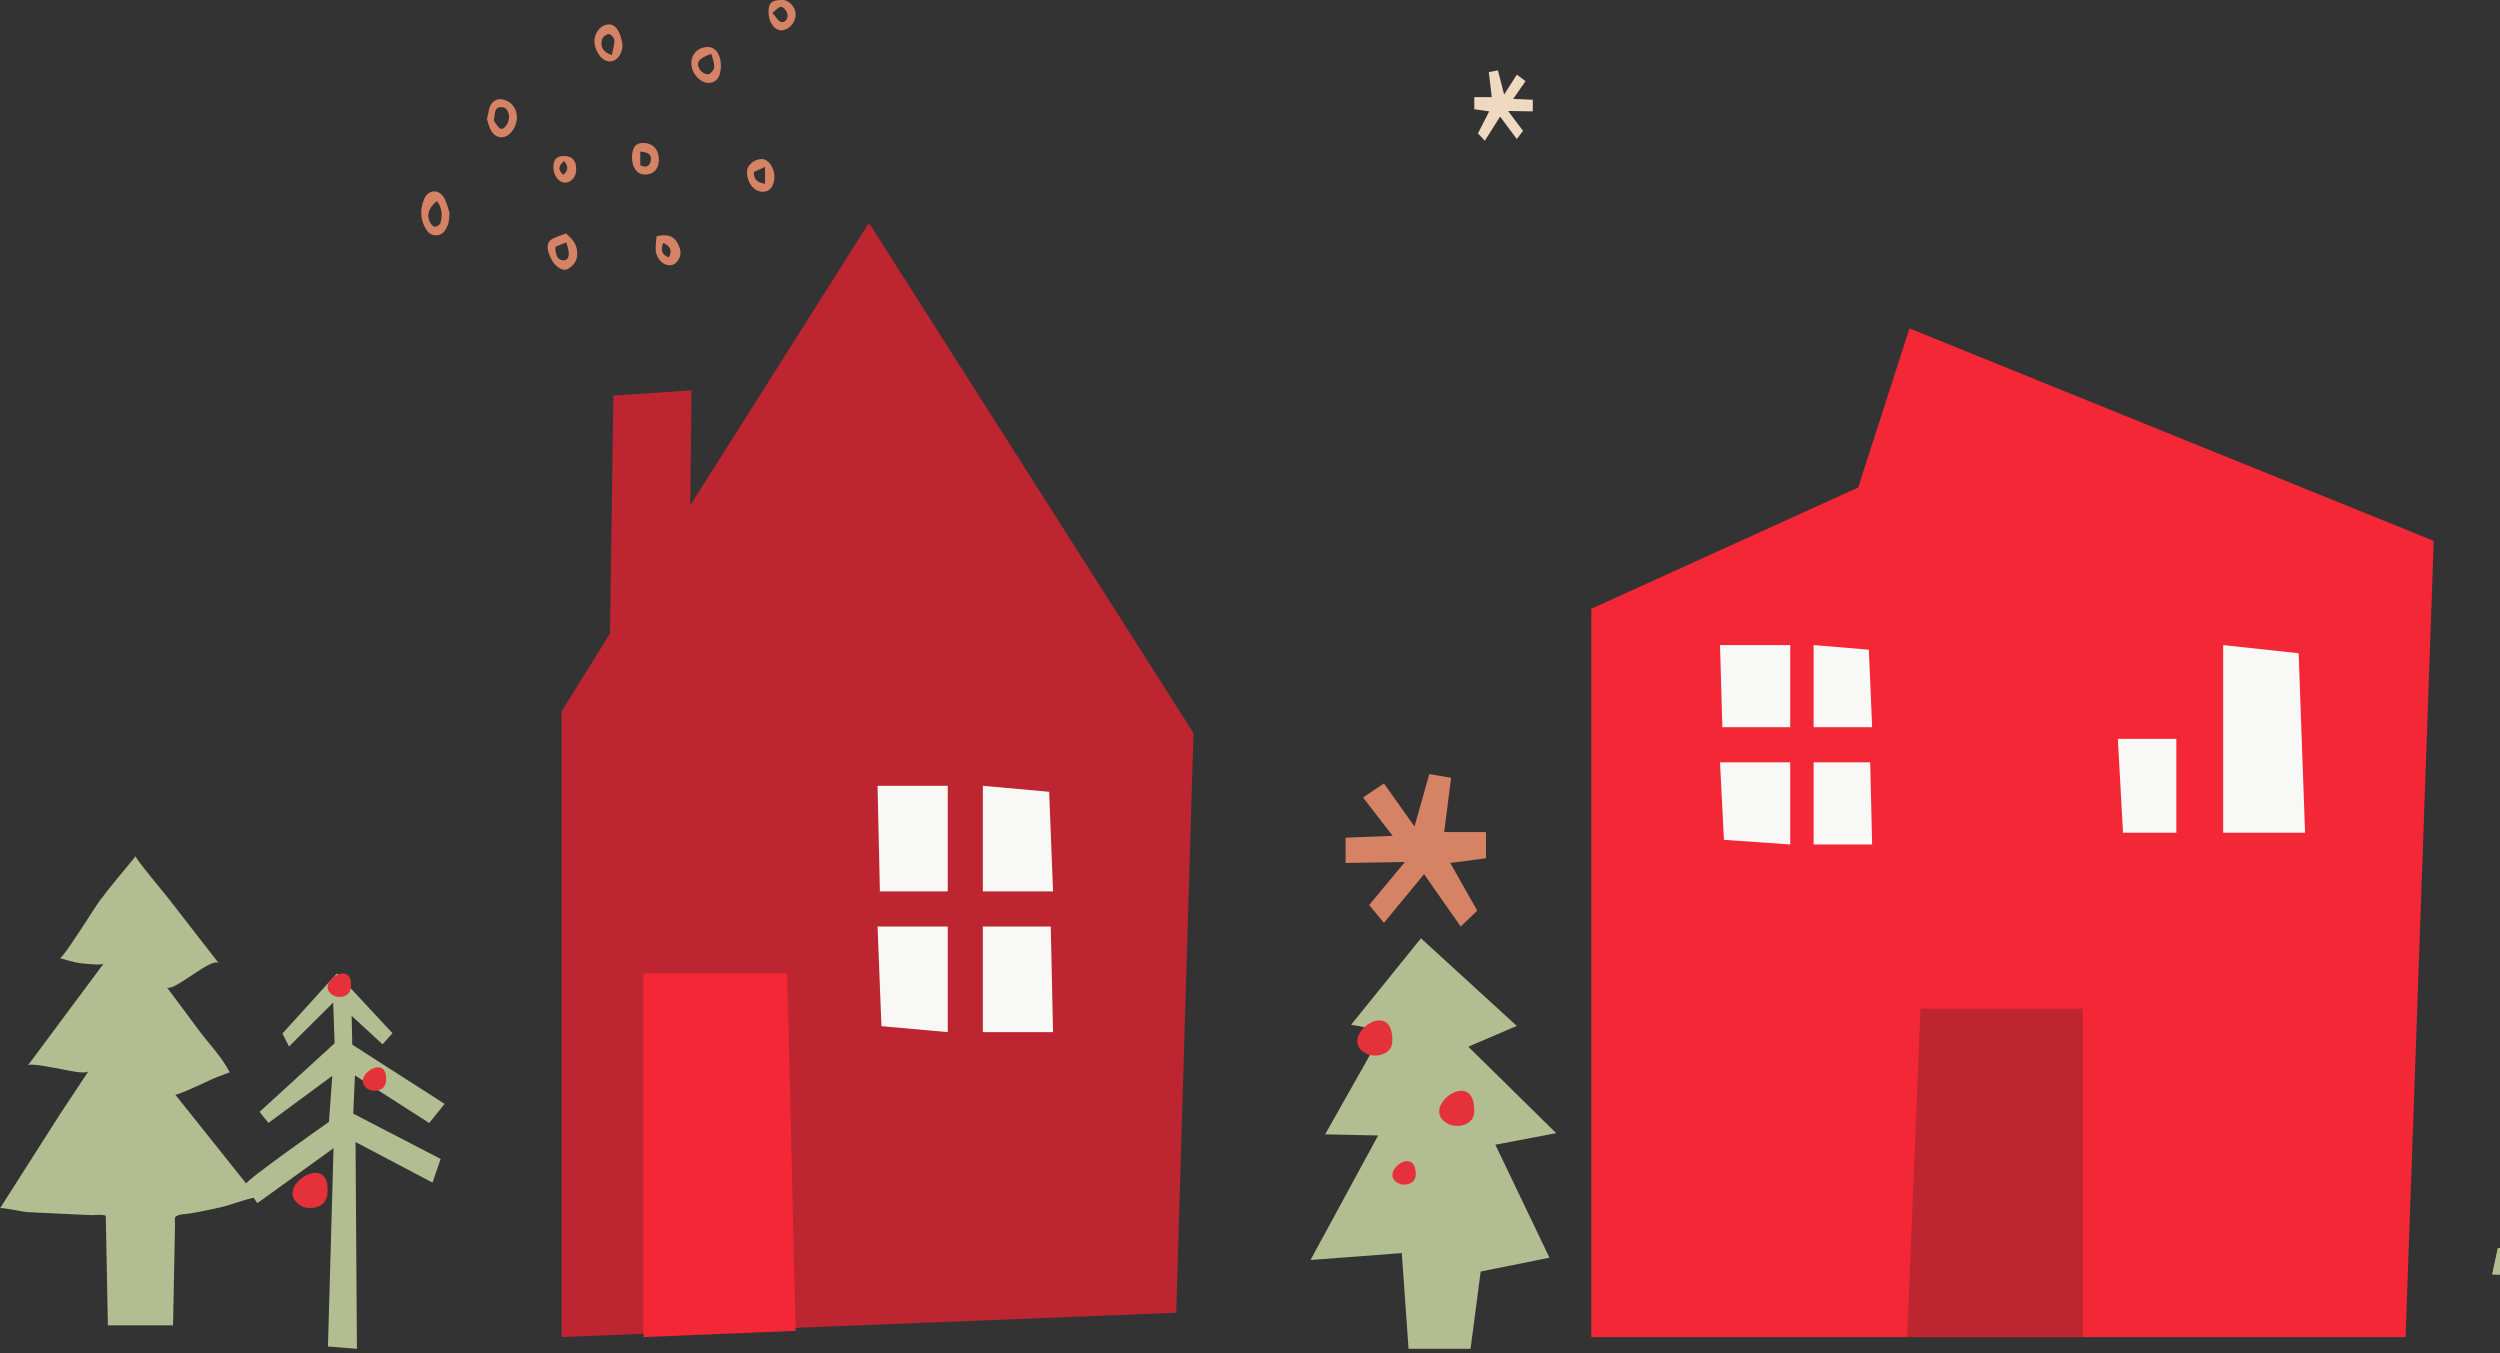
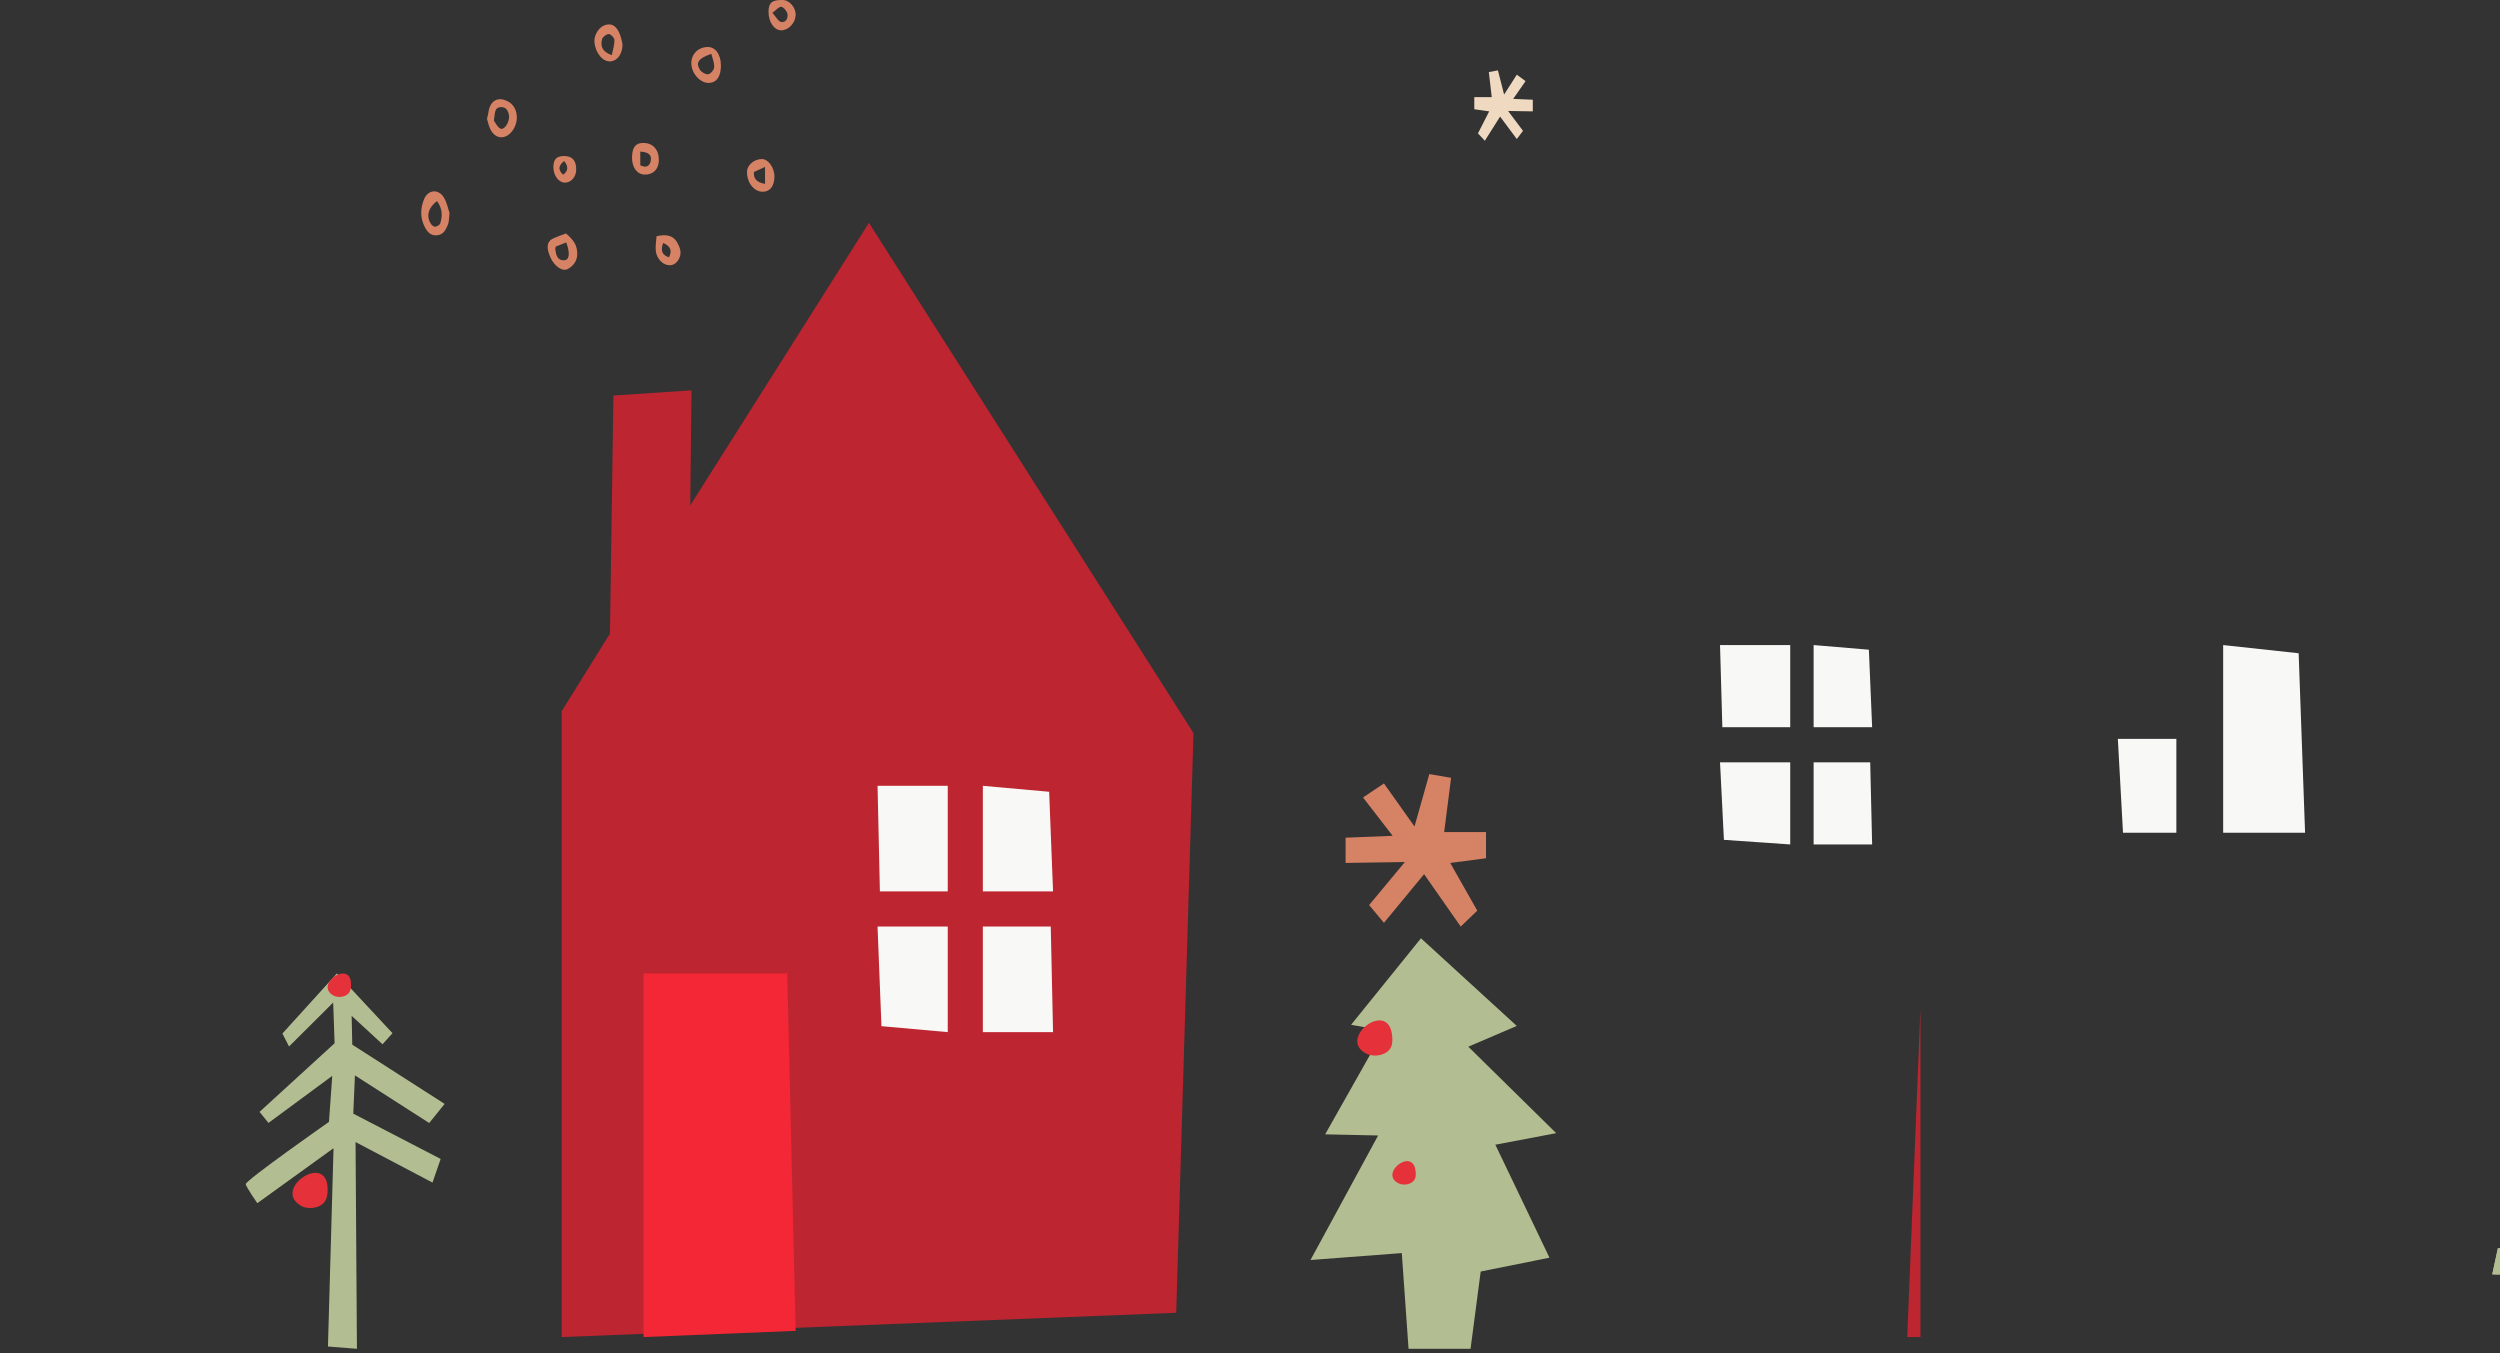
<svg xmlns="http://www.w3.org/2000/svg" width="109" height="59" viewBox="0 0 109 59" fill="none">
  <rect x="0" y="0" width="109" height="59" fill="#333333" stroke="none" />
  <g clip-path="url(#clip0_830_2746)">
-     <path d="M81.017 21.256L74.975 24.001L69.381 26.542V58.296H104.884L106.112 23.582L83.253 14.318L81.017 21.256Z" fill="#F32735" />
-     <path d="M83.732 43.978L83.155 58.296H90.808V43.978H83.732Z" fill="#BD2530" />
+     <path d="M83.732 43.978L83.155 58.296H90.808H83.732Z" fill="#BD2530" />
    <path d="M100.221 28.482L96.93 28.125V36.307H100.501L100.221 28.482Z" fill="#F8F8F6" />
    <path d="M92.338 32.216H94.889V36.307H92.563L92.338 32.216Z" fill="#F8F8F6" />
    <path d="M79.074 33.239H81.541L81.625 36.818H79.074V33.239Z" fill="#F8F8F6" />
    <path d="M79.074 28.125L81.483 28.327L81.625 31.705H79.074V28.125Z" fill="#F8F8F6" />
    <path d="M78.054 31.705H75.094L74.993 28.125H78.054V31.705Z" fill="#F8F8F6" />
    <path d="M78.054 36.818L75.163 36.617L74.993 33.239H78.054V36.818Z" fill="#F8F8F6" />
    <path d="M24.599 7.021C24.352 7.21 24.314 7.396 24.552 7.619C24.775 7.458 24.791 7.259 24.599 7.021ZM25.122 7.411C25.115 7.721 24.892 7.968 24.626 7.963C24.35 7.958 24.121 7.64 24.128 7.27C24.134 6.944 24.268 6.806 24.587 6.803C24.953 6.8 25.133 7.004 25.122 7.41V7.411ZM29.167 11.218C29.318 10.937 29.234 10.728 28.914 10.593C28.792 10.927 28.864 11.12 29.167 11.218ZM28.625 10.3C29.061 10.195 29.352 10.277 29.514 10.553C29.655 10.792 29.75 11.054 29.581 11.323C29.47 11.499 29.316 11.601 29.094 11.553C28.841 11.499 28.613 11.233 28.589 10.91C28.574 10.719 28.61 10.524 28.625 10.3ZM33.677 0.56C33.837 0.737 33.934 0.936 34.06 0.959C34.265 0.996 34.368 0.782 34.331 0.603C34.306 0.481 34.168 0.313 34.063 0.297C33.962 0.283 33.838 0.443 33.677 0.56ZM34.122 0C34.43 0.005 34.709 0.336 34.69 0.674C34.67 1.012 34.374 1.32 34.066 1.323C33.754 1.326 33.499 0.949 33.508 0.499C33.514 0.114 33.663 -0.007 34.122 0ZM33.355 7.278C33.145 7.374 33.014 7.435 32.871 7.5C32.853 7.79 32.975 7.945 33.355 8.018V7.278ZM33.765 7.715C33.754 8.129 33.565 8.365 33.245 8.36C32.868 8.356 32.558 7.952 32.569 7.481C32.575 7.198 32.874 6.943 33.209 6.934C33.495 6.926 33.775 7.32 33.765 7.715ZM26.676 2.405C26.724 2.153 26.795 1.947 26.789 1.744C26.785 1.648 26.633 1.487 26.545 1.485C26.445 1.482 26.278 1.607 26.251 1.706C26.174 1.994 26.237 2.253 26.676 2.405ZM27.14 1.918C27.152 2.462 26.766 2.807 26.387 2.63C26.055 2.475 25.831 1.926 25.949 1.575C26.046 1.287 26.254 1.08 26.534 1.065C26.815 1.049 26.958 1.306 27.048 1.555C27.093 1.683 27.115 1.821 27.14 1.918ZM27.916 7.205C28.149 7.325 28.318 7.264 28.369 7.03C28.438 6.712 28.219 6.633 27.916 6.609V7.205ZM28.726 7.008C28.718 7.388 28.459 7.633 28.089 7.611C27.756 7.592 27.54 7.273 27.557 6.828C27.572 6.412 27.718 6.234 28.042 6.232C28.471 6.229 28.738 6.532 28.726 7.008ZM31.015 2.348C30.451 2.542 30.322 2.73 30.517 3.041C30.583 3.148 30.768 3.255 30.881 3.237C30.986 3.222 31.134 3.044 31.139 2.93C31.151 2.741 31.063 2.547 31.016 2.348M31.432 2.834C31.438 3.318 31.259 3.593 30.924 3.616C30.54 3.64 30.139 3.196 30.142 2.753C30.146 2.354 30.435 2.062 30.84 2.049C31.182 2.037 31.425 2.36 31.431 2.834M24.687 10.57C24.512 10.639 24.371 10.697 24.231 10.752C24.223 10.794 24.205 10.832 24.21 10.867C24.244 11.106 24.29 11.361 24.598 11.349C24.827 11.338 24.864 11.037 24.688 10.57M24.676 10.178C25.04 10.488 25.162 10.711 25.167 11.056C25.172 11.367 25.01 11.584 24.763 11.724C24.531 11.858 24.181 11.618 24.007 11.24C23.799 10.789 23.838 10.52 24.143 10.384C24.317 10.306 24.499 10.245 24.676 10.179V10.178ZM21.533 5.259C21.601 5.348 21.681 5.541 21.822 5.609C21.982 5.687 22.221 5.328 22.193 5.054C22.171 4.844 22.068 4.655 21.835 4.67C21.533 4.688 21.59 4.962 21.533 5.259ZM21.232 5.183C21.261 5.058 21.284 4.982 21.294 4.905C21.365 4.373 21.732 4.18 22.177 4.44C22.588 4.68 22.657 5.306 22.32 5.73C22.022 6.102 21.597 6.067 21.383 5.64C21.306 5.486 21.272 5.308 21.232 5.183ZM19.053 8.766C18.657 9.064 18.573 9.453 18.801 9.778C18.84 9.833 18.931 9.896 18.982 9.886C19.063 9.868 19.176 9.804 19.196 9.736C19.294 9.411 19.296 9.09 19.052 8.766M19.6 9.287C19.57 9.526 19.581 9.675 19.529 9.796C19.439 10.007 19.342 10.232 19.056 10.259C18.769 10.286 18.629 10.107 18.516 9.888C18.313 9.494 18.327 9.083 18.488 8.688C18.66 8.267 19.112 8.221 19.351 8.609C19.489 8.833 19.538 9.113 19.6 9.287" fill="#D68265" />
    <path d="M30.095 22.035L30.151 17.019L26.745 17.245L26.594 27.625L24.487 31.012V58.296L51.283 57.237L52.036 31.963L37.886 9.716L30.095 22.035Z" fill="#BD2530" />
    <path d="M28.059 42.444V58.296L34.691 58.025L34.324 42.444H28.059Z" fill="#F32735" />
    <path d="M42.852 40.398H45.813L45.913 45.001H42.852V40.398Z" fill="#F8F8F6" />
    <path d="M42.852 34.262L45.743 34.521L45.913 38.864H42.852V34.262Z" fill="#F8F8F6" />
    <path d="M41.322 38.864H38.363L38.261 34.262H41.322V38.864Z" fill="#F8F8F6" />
    <path d="M41.322 45.001L38.431 44.741L38.261 40.398H41.322V45.001Z" fill="#F8F8F6" />
    <path d="M61.672 36.034L62.318 33.75L63.268 33.913L62.965 36.279H64.79V37.421L63.23 37.624L64.409 39.705L63.687 40.398L62.09 38.114L60.34 40.235L59.694 39.46L61.253 37.584L58.668 37.624V36.523L60.72 36.442L59.428 34.77L60.34 34.158L61.672 36.034Z" fill="#D68265" />
-     <path d="M4.517 42.01C4.446 42.106 3.629 42.012 3.485 41.993C3.186 41.953 2.898 41.853 2.608 41.776C2.738 41.81 4.158 39.524 4.341 39.28C4.842 38.613 5.388 37.977 5.915 37.33C5.865 37.391 7.194 38.979 7.308 39.125C8.054 40.086 8.8 41.046 9.546 42.007C9.275 41.659 7.493 43.337 7.266 43.032C7.73 43.656 8.195 44.281 8.66 44.905C9.098 45.495 9.685 46.1 10.016 46.752C9.665 46.878 9.301 47.014 8.961 47.186C8.841 47.236 7.688 47.784 7.638 47.722C7.638 47.722 11.222 52.213 11.223 52.215C11.161 52.136 9.974 52.548 9.826 52.586C9.321 52.711 8.812 52.817 8.299 52.904C8.098 52.938 7.724 52.926 7.635 53.084C7.606 53.135 7.631 53.304 7.631 53.37C7.624 53.917 7.61 54.462 7.599 55.008C7.581 55.934 7.563 56.859 7.545 57.785H4.704C4.704 57.785 4.612 53.026 4.611 53.011C4.485 52.931 4.11 52.986 3.966 52.979C3.491 52.957 3.015 52.935 2.539 52.913C2.093 52.893 1.646 52.872 1.2 52.849C0.999 52.839 0.038 52.621 0 52.684L2.655 48.518C2.655 48.518 3.854 46.71 3.865 46.693C3.748 46.869 2.828 46.636 2.654 46.611C2.422 46.577 1.312 46.324 1.212 46.458C1.212 46.458 4.517 42.013 4.518 42.012" fill="#B2BE91" />
    <path d="M12.313 45.062L12.602 45.627L14.527 43.711L14.588 45.487L11.316 48.478L11.705 48.959L14.487 46.907L14.343 48.914C14.343 48.914 10.678 51.481 10.713 51.631C10.749 51.782 11.218 52.459 11.218 52.459L14.542 50.062L14.299 58.708L15.562 58.807L15.502 49.794L18.857 51.56L19.213 50.53L15.403 48.555L15.475 46.887L18.714 48.963L19.386 48.13L15.359 45.548L15.332 44.291L16.678 45.53L17.113 45.047L14.688 42.444L12.313 45.062Z" fill="#B2BE91" />
    <path d="M14.517 43.393C14.739 43.526 15.092 43.473 15.226 43.274C15.297 43.169 15.305 43.043 15.305 42.923C15.305 41.818 13.698 42.904 14.517 43.393Z" fill="#E5313A" />
-     <path d="M16.047 47.484C16.269 47.617 16.622 47.564 16.756 47.365C16.827 47.26 16.835 47.134 16.835 47.014C16.835 45.909 15.228 46.995 16.047 47.484Z" fill="#E5313A" />
    <path d="M13.103 52.562C13.435 52.76 13.966 52.681 14.166 52.381C14.272 52.224 14.284 52.035 14.284 51.855C14.284 50.199 11.874 51.825 13.103 52.56" fill="#E5313A" />
    <path d="M58.907 44.681L60.332 44.932L57.776 49.457L60.086 49.507L57.138 54.936L61.118 54.634L61.413 58.807H64.116L64.558 55.439L67.557 54.835L65.197 49.909L67.851 49.406L64.018 45.636L66.131 44.73L61.954 40.909L58.907 44.681Z" fill="#B2BE91" />
    <path d="M59.577 45.94C59.928 46.116 60.453 46.004 60.628 45.695C60.719 45.533 60.715 45.346 60.699 45.168C60.552 43.529 58.278 45.291 59.577 45.941" fill="#E5313A" />
-     <path d="M63.148 49.008C63.5 49.184 64.024 49.072 64.199 48.762C64.291 48.601 64.287 48.413 64.27 48.235C64.124 46.598 61.849 48.358 63.148 49.008Z" fill="#E5313A" />
    <path d="M60.974 51.593C61.209 51.71 61.558 51.636 61.675 51.429C61.736 51.322 61.733 51.196 61.722 51.078C61.624 49.986 60.108 51.16 60.974 51.593Z" fill="#E5313A" />
    <path d="M108.663 55.561L115.05 55.739L120.907 55.561L120.5 54.205L108.907 54.424L108.663 55.561Z" fill="#B2BE91" />
    <path d="M108.663 55.561L115.05 55.739L120.907 55.561L120.5 54.205L108.907 54.424L108.663 55.561Z" fill="#B2BE91" />
    <path d="M65.579 4.122L65.309 3.068L64.913 3.143L65.04 4.235H64.279V4.762L64.929 4.856L64.438 5.816L64.739 6.136L65.404 5.083L66.133 6.062L66.403 5.704L65.753 4.838L66.83 4.856V4.348L65.975 4.311L66.514 3.538L66.133 3.256L65.579 4.122Z" fill="#F0D9C1" />
  </g>
  <defs>
    <clipPath id="clip0_830_2746">
      <rect width="109" height="59" fill="white" />
    </clipPath>
  </defs>
</svg>